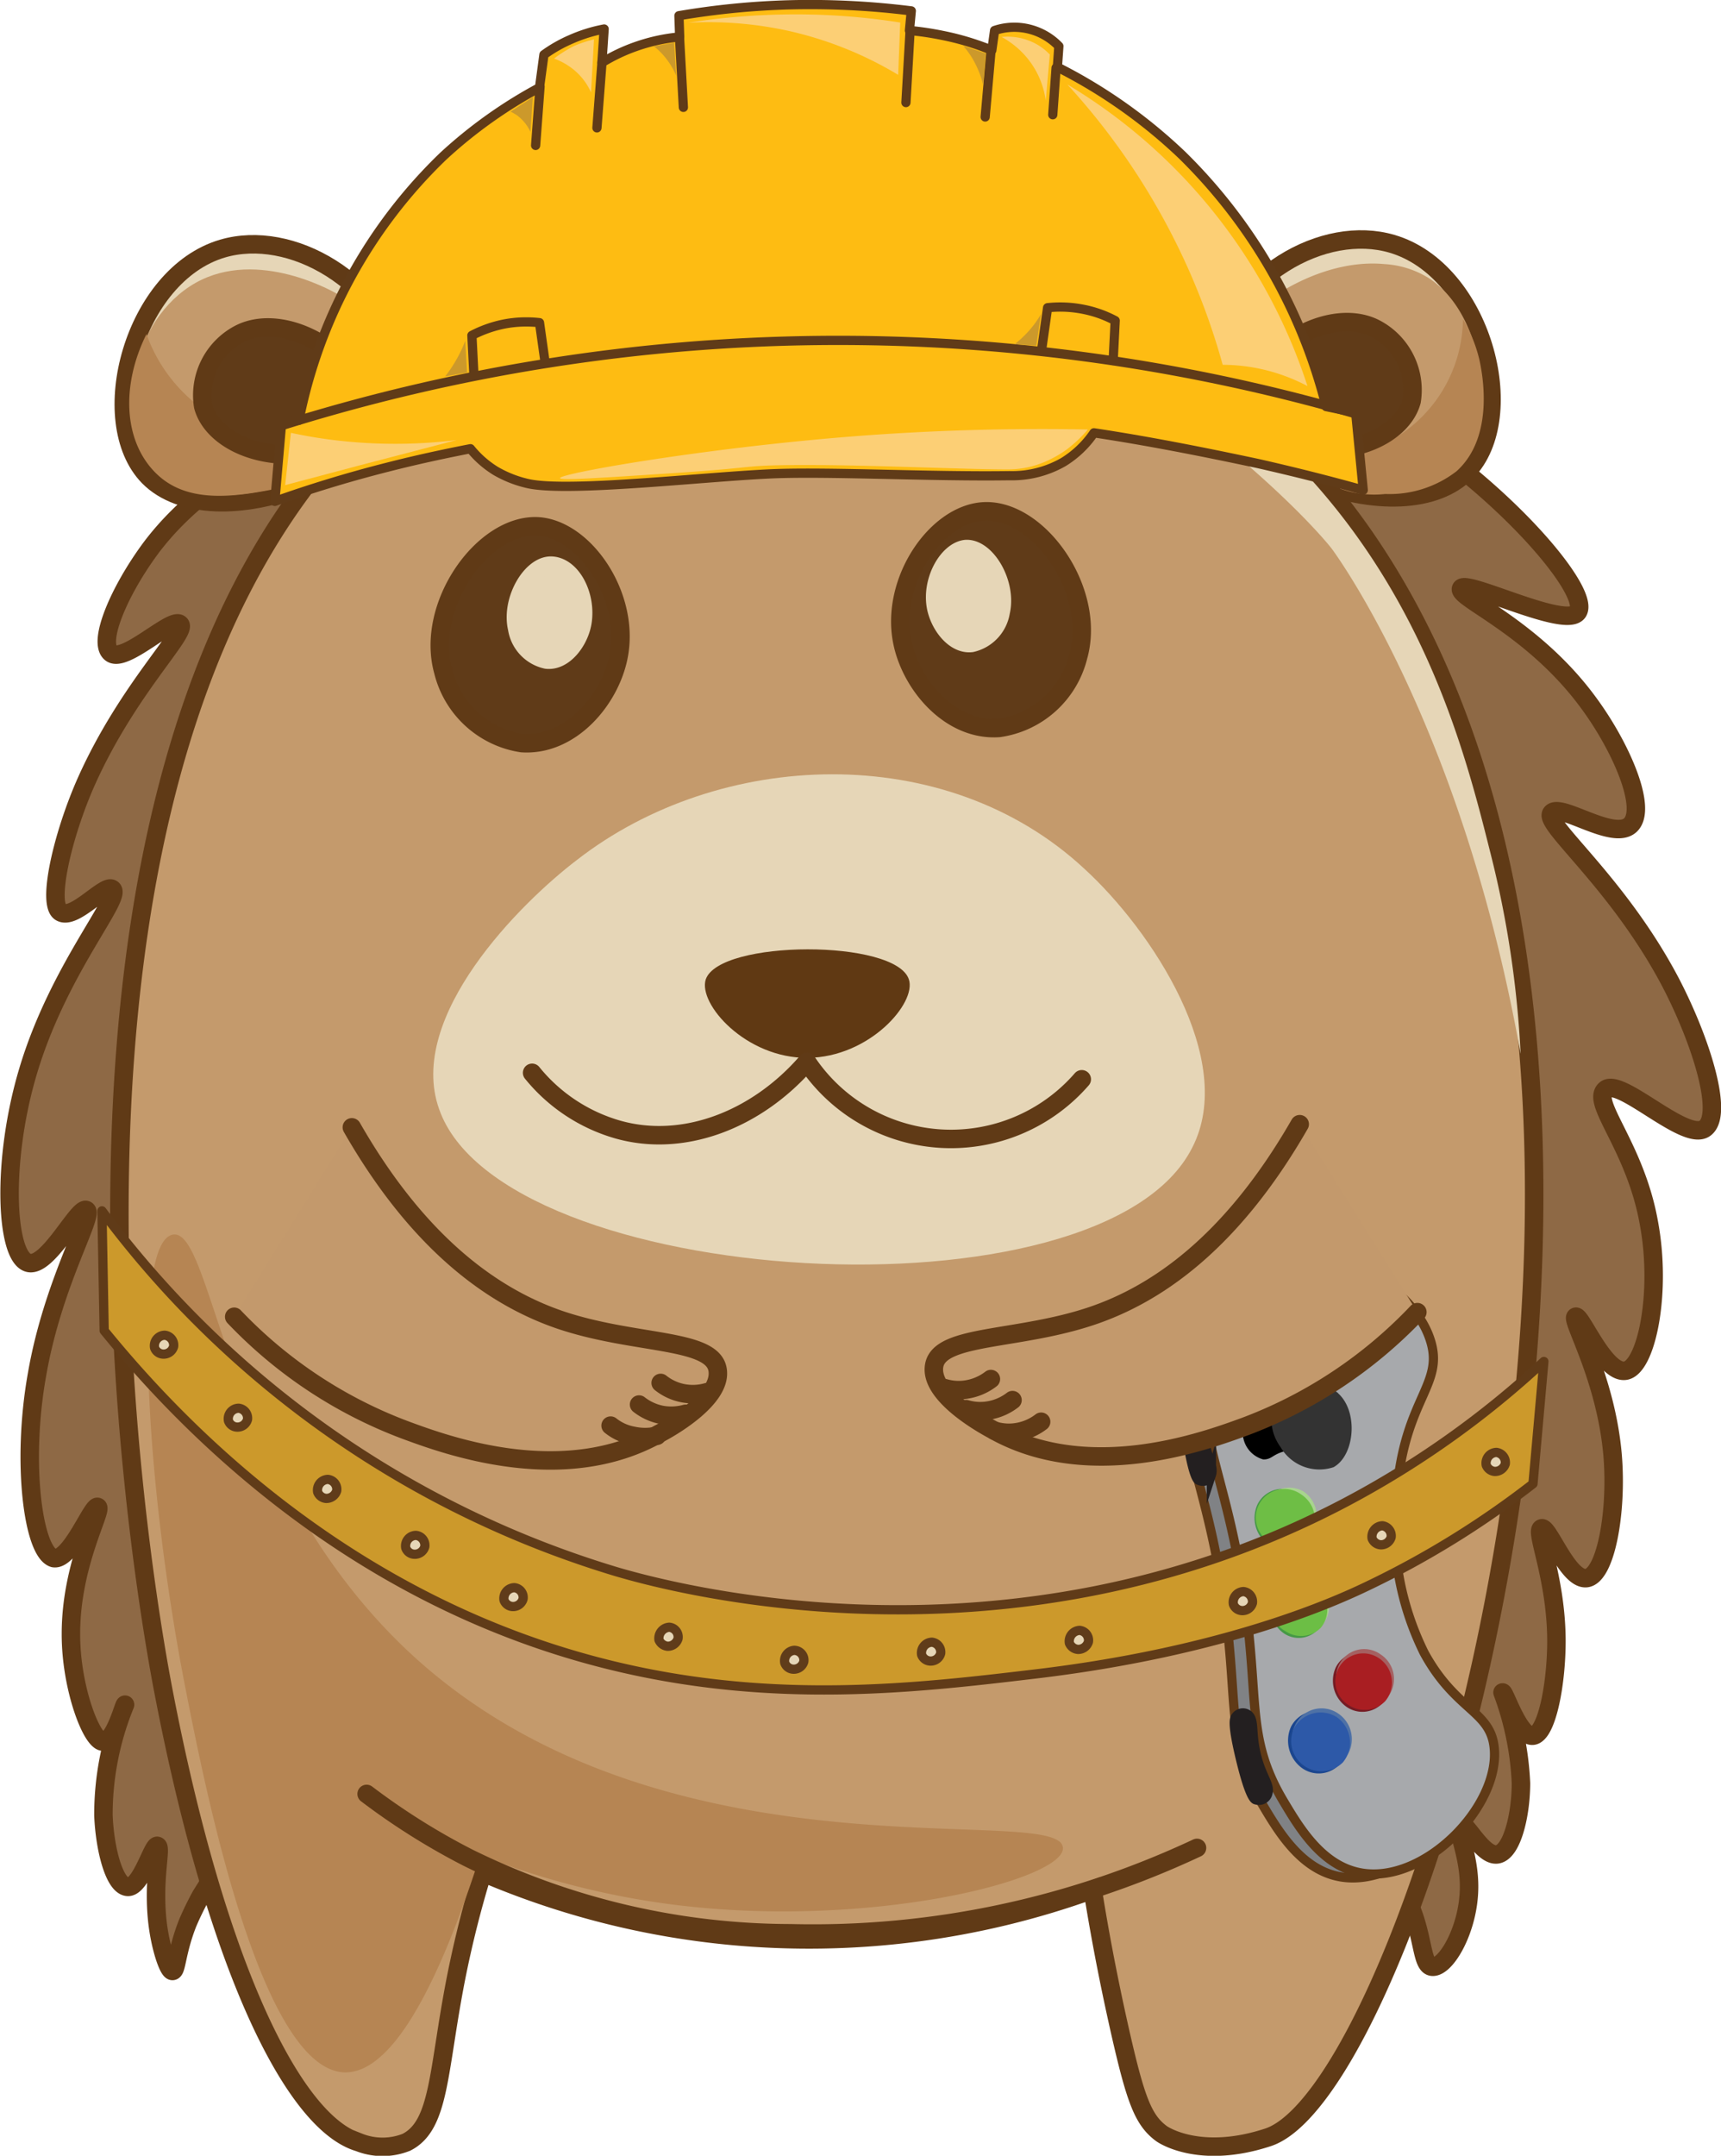
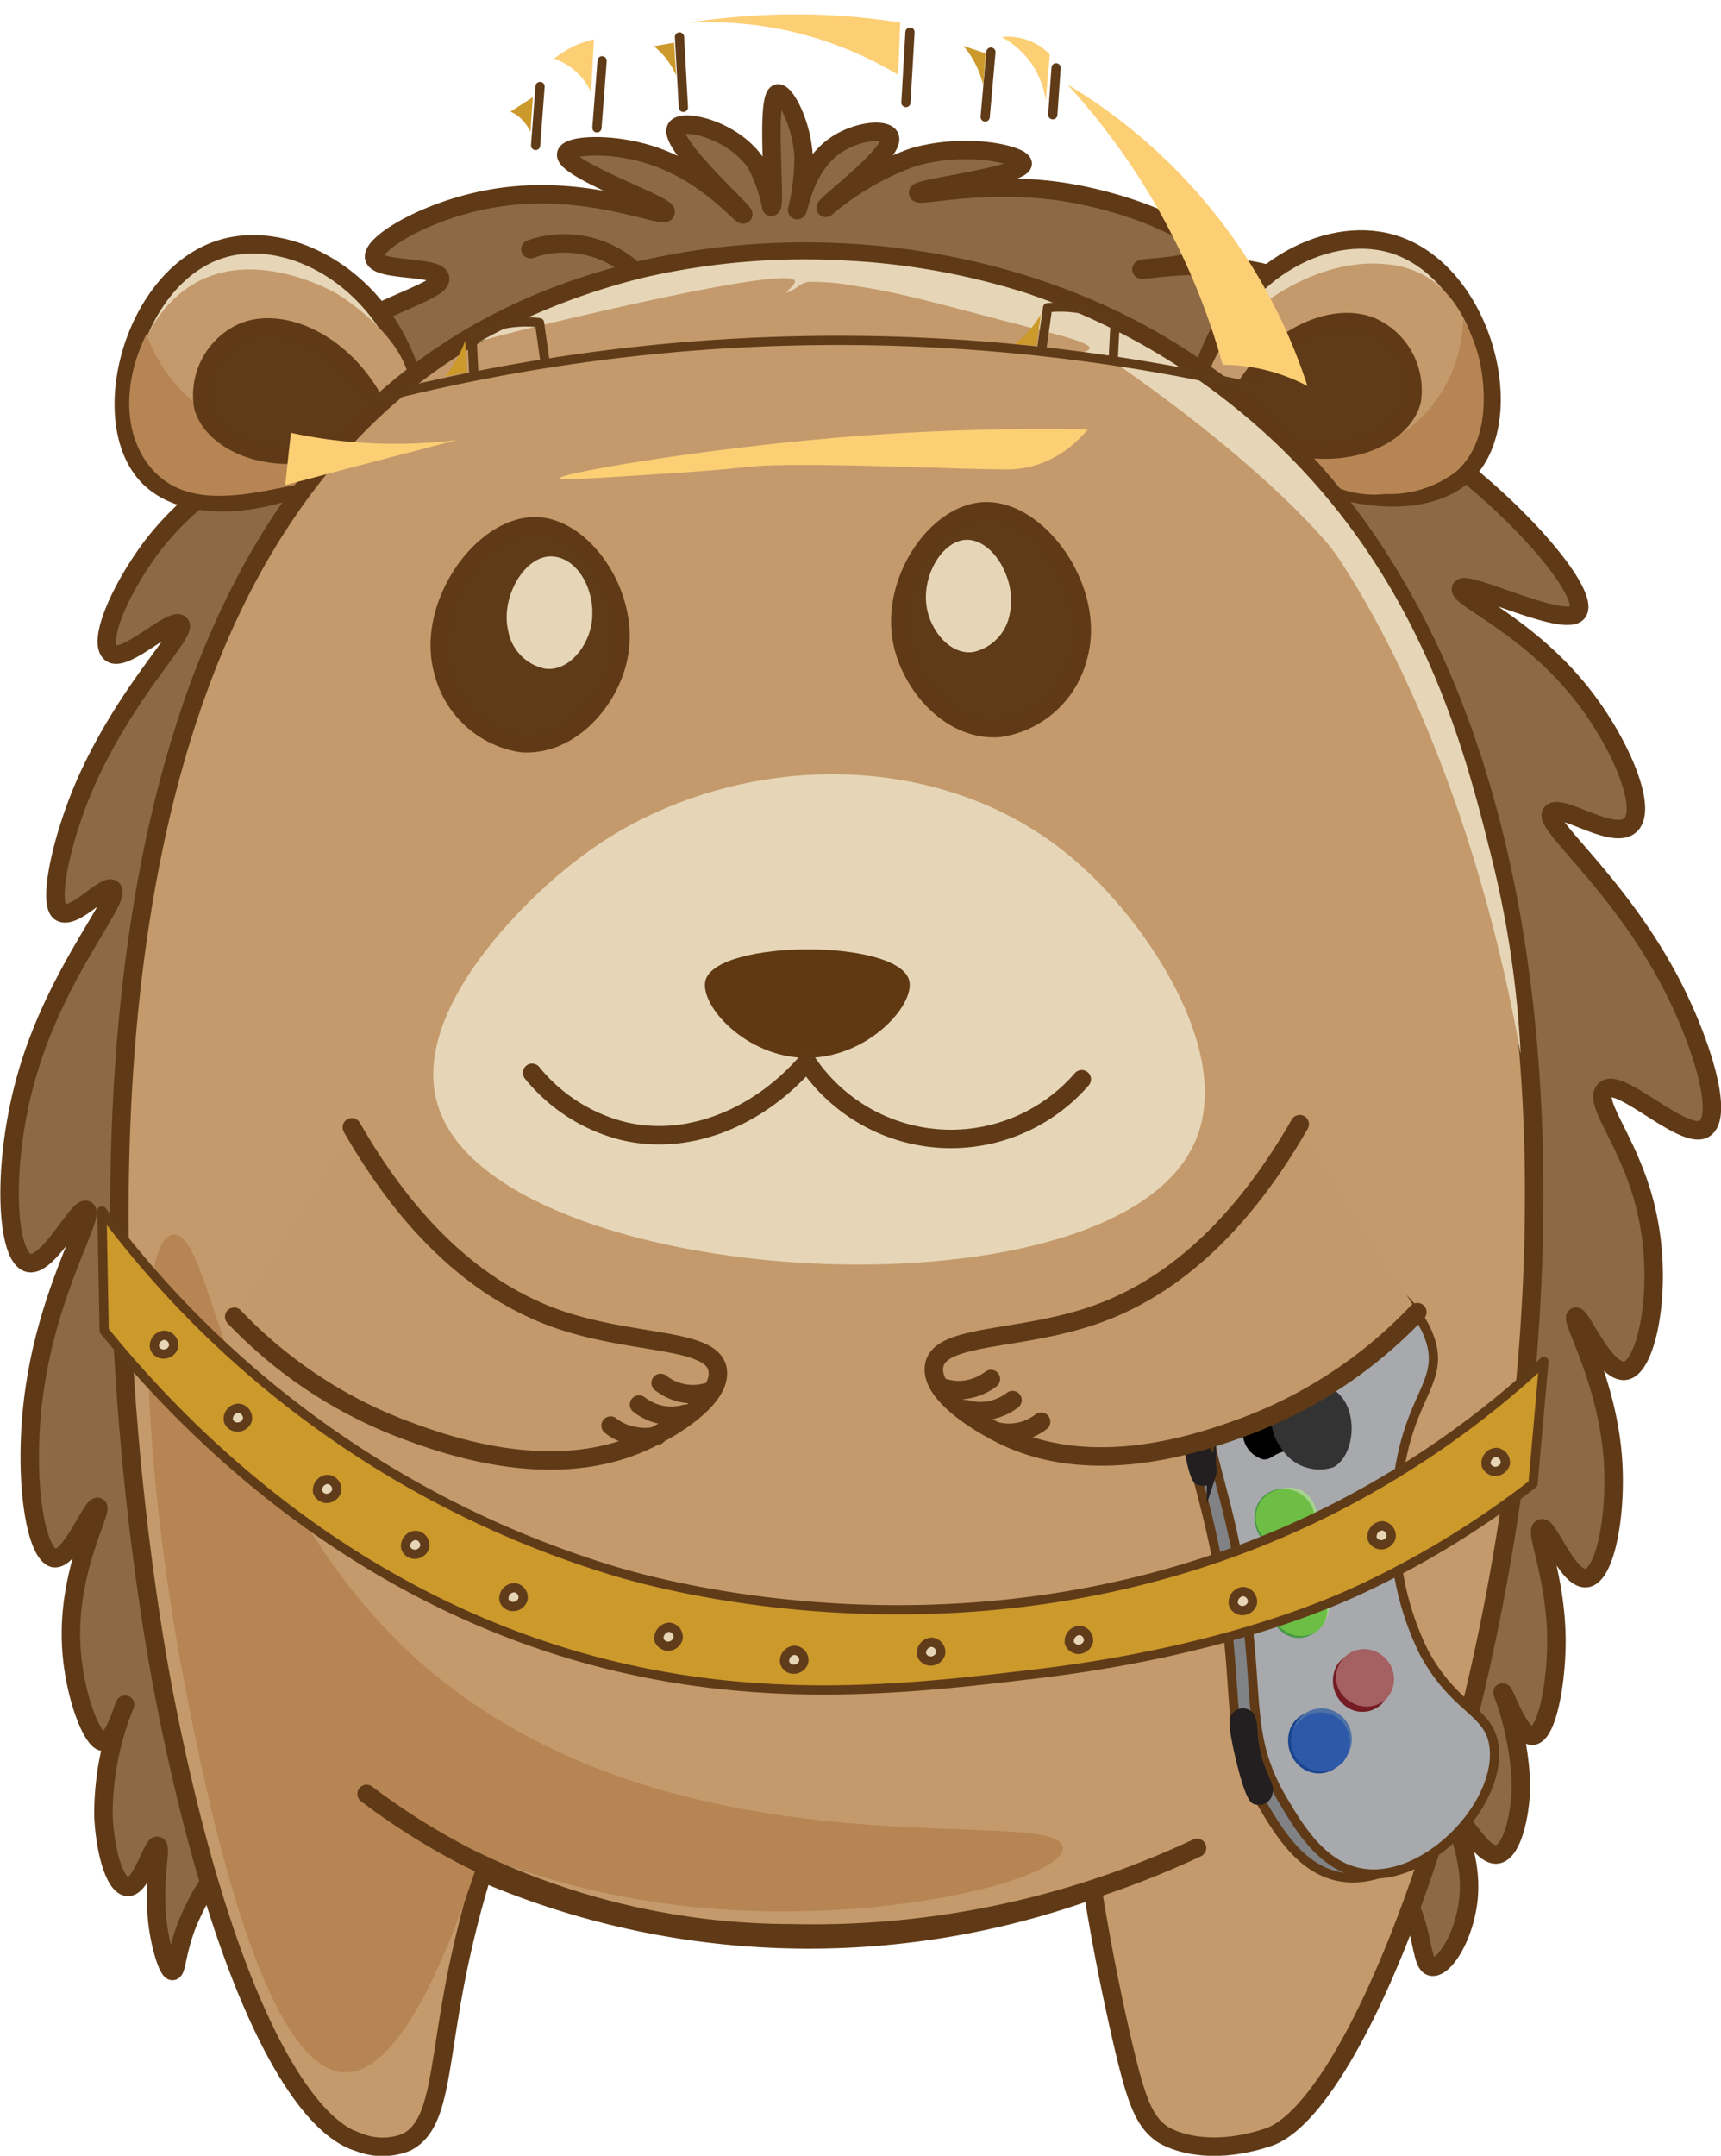
<svg xmlns="http://www.w3.org/2000/svg" viewBox="0 0 93.18 116.65">
  <defs>
    <style>.cls-1{fill:#8e6945;}.cls-1,.cls-2,.cls-23,.cls-25,.cls-5,.cls-6,.cls-7,.cls-8,.cls-9{stroke:#603a16;}.cls-1,.cls-2,.cls-23,.cls-24,.cls-25,.cls-28,.cls-29,.cls-32,.cls-33,.cls-5,.cls-7,.cls-8,.cls-9{stroke-linecap:round;}.cls-1,.cls-2,.cls-23,.cls-24,.cls-25,.cls-28,.cls-29,.cls-32,.cls-33,.cls-5,.cls-8,.cls-9{stroke-linejoin:round;}.cls-2,.cls-24,.cls-26,.cls-33{fill:#e6d6b7;}.cls-3,.cls-6{fill:#c49a6c;}.cls-4{fill:#b68553;}.cls-5{fill:#603b18;}.cls-20,.cls-21,.cls-22,.cls-6,.cls-7{stroke-miterlimit:10;}.cls-23,.cls-29,.cls-7{fill:none;}.cls-8{fill:#808285;}.cls-20,.cls-21,.cls-22,.cls-28,.cls-29,.cls-32,.cls-33,.cls-8,.cls-9{stroke-width:0.5px;}.cls-9{fill:#a7a9ac;}.cls-10{fill:#1b468f;}.cls-11{fill:#4e71a6;}.cls-12{fill:#2d59a8;}.cls-13{fill:#469946;}.cls-14{fill:#a8d48e;}.cls-15{fill:#6cbe45;}.cls-16{fill:#6ebe45;}.cls-17{fill:#751c24;}.cls-18{fill:#a56061;}.cls-19{fill:#a91e22;}.cls-20{fill:#231f20;stroke:#231f20;}.cls-21{stroke:#000;}.cls-22{fill:#333;stroke:#333;}.cls-24{stroke:#e6d6b7;}.cls-25{fill:#c3996c;}.cls-27{fill:#603913;}.cls-28{fill:#febc12;}.cls-28,.cls-29,.cls-32{stroke:#603b18;}.cls-30{fill:#fccf75;}.cls-31,.cls-32{fill:#cc992b;}.cls-33{stroke:#603c1a;}</style>
  </defs>
  <title>logo_hedge_construct_2</title>
  <g id="Layer_2" data-name="Layer 2">
    <g id="HedgeHog">
      <path id="Hairs" class="cls-1" d="M10.89,102.56a16.24,16.24,0,0,0-.74,1.52c-.61,1.56-.58,2.56-.81,2.57s-.67-1.32-.82-2.69c-.25-2.3.25-4,0-4.08s-.88,2.25-1.6,2.22-1.24-2-1.32-3.86a15.75,15.75,0,0,1,1.17-6c-.07,0-.55,1.94-1.17,2s-1.77-2.92-1.76-5.84c0-3.78,1.74-6.72,1.45-6.86s-1.46,2.92-2.38,2.77C1.8,84,1.15,79.16,2,74.4c.86-5,3.12-8.67,2.68-8.92s-2.09,3.15-3.15,2.85c-1.23-.35-1.46-5.55,0-10.4,1.65-5.51,5.11-9.37,4.55-9.82-.39-.32-2.06,1.69-2.8,1.25s.09-4.15,1.4-7.09c2.24-5,5.49-8.05,5.07-8.49s-3,2.13-3.74,1.56S6.43,32,8.17,29.65c3.51-4.67,9-6.09,8.8-6.62s-4.19,1-4.6.23,2.29-3,4.85-4.59c3.65-2.28,6.72-2.92,6.61-3.62s-3.4-.33-3.57-1.11,3.08-2.74,6.84-3.27c4.83-.69,8.81,1.18,8.94.81s-5.58-2.34-5.38-3.15c.12-.49,2.33-.61,4.38,0,3.18.94,5.09,3.38,5.2,3.27S36.1,7.71,36.62,6.93c.36-.54,3.11.1,4.32,1.92a8.31,8.31,0,0,1,.82,2.34c.29,0-.35-6,.35-6.13.39-.08,1.31,1.62,1.4,3.44a12.22,12.22,0,0,1-.35,2.87c.11,0,.36-2.27,2-3.45,1.13-.82,2.74-1,3-.53.43.8-3.56,3.72-3.45,3.86A15,15,0,0,1,49.47,8.5c2.91-.83,5.88-.11,5.9.35,0,.65-5.7,1.34-5.66,1.58s3.53-.68,7.77-.06c4,.6,7.81,2.41,7.65,3.27s-3.34.8-3.33.94,4.35-.91,8.41.76c2.72,1.11,4.89,3.28,4.56,4-.46,1-5.76-1-6-.41s4.37,2,9.11,5.49,8.21,7.8,7.54,8.71-6.06-1.8-6.31-1.29,3.93,2.09,6.95,6.26c1.74,2.38,3.14,5.65,2.22,6.54S84.46,43.41,84,44s3.57,3.71,6.43,9.12c1.65,3.15,2.93,7.2,1.87,7.94s-4.59-2.8-5.38-2.1,1.59,3.05,2.34,7.13C90,69.94,89.13,74,88,74.17s-2.41-3.06-2.69-2.92,1.64,3.32,2,7.48c.26,3.11-.38,6.51-1.4,6.66s-2.08-2.85-2.45-2.69.8,2.68.81,6.08c0,2.37-.53,5.07-1.28,5.14s-1.52-2.39-1.64-2.34a16.06,16.06,0,0,1,1,4.91c0,1.66-.47,3.72-1.28,3.85s-1.7-1.78-2-1.63.48,1.59.47,3.39c0,2.23-1.24,4.4-2,4.32s-.3-2.64-2.22-5A9,9,0,0,0,73,99.52C66.71,96,22.38,89.63,15.65,96.25A43.5,43.5,0,0,0,10.89,102.56Z" />
      <g id="Ears">
        <path class="cls-2" d="M16.46,26.26c-3.31,1.31-6.7,1.27-8.41-.46-2.94-3-.83-10.93,4-12.35,3.66-1.07,8.61,1.63,10.21,6.85" />
        <path class="cls-3" d="M16.17,26.09c-1.73.48-5.68,1.58-7.77-.59-2.28-2.37-1.47-7.81,1.87-10s7.6.18,8,.41c.2.13,4.5,2.75,3.91,5.9C21.68,24.55,18,25.59,16.17,26.09Z" />
        <path class="cls-4" d="M18.1,25.21a5.19,5.19,0,0,1-2.51,1.11c-2.47.5-5.25,1.07-7.07-.64s-2-4.76-.59-7.6A8.53,8.53,0,0,0,10.8,22c3.73,2.77,8.37,1.08,8.76.93A4.89,4.89,0,0,1,18.1,25.21Z" />
        <path class="cls-5" d="M18,24.28c-3.55,1-6.5-.42-7-2.3a3.74,3.74,0,0,1,2-3.93c2-1,5.43.26,7.32,3.77" />
        <path class="cls-2" d="M71,26c3.31,1.31,6.71,1.26,8.41-.47,2.94-3,.83-10.92-4.05-12.34-3.66-1.07-8.61,1.62-10.2,6.85" />
        <path class="cls-3" d="M70,25.21a10.68,10.68,0,0,0,4.67,1.29,5.93,5.93,0,0,0,3.86-.82c2.64-2.08,2.1-8.51-1.17-10.63a5.09,5.09,0,0,0-2.4-.76c-4.73-.45-10.23,4.26-9.58,7.3C65.75,23.13,67.62,24,70,25.21Z" />
        <path class="cls-4" d="M70.1,24.34a5.14,5.14,0,0,0,2.45,2.1,5.43,5.43,0,0,0,2.45.29,5.94,5.94,0,0,0,3.86-1.23c2.1-1.89,1.39-5.36,1.23-6.07a7.87,7.87,0,0,0-.88-2.16,7.62,7.62,0,0,1-4.09,6.66A7.33,7.33,0,0,1,70.1,24.34Z" />
        <path class="cls-5" d="M69.43,24c3.56,1,6.5-.43,7-2.3a3.75,3.75,0,0,0-2-3.94c-2-1-5.43.27-7.33,3.78" />
      </g>
      <g id="Body">
        <path class="cls-6" d="M26.91,17.46c-28.79,14.89-19.07,68.8-18.07,74,2.91,15.16,7.11,23.43,10.59,24.46a3.48,3.48,0,0,0,2.57,0c1.83-.92,1.7-3.84,2.69-8.88a57.86,57.86,0,0,1,1.44-5.72,44.72,44.72,0,0,0,13.4,3.42,45.17,45.17,0,0,0,19.63-2.49c.51,3.19,1.07,5.85,1.52,7.83.82,3.58,1.23,4.66,2.22,5.38,0,0,2,1.43,5.76.19C78,112.55,97.6,42.71,64.92,20,53.92,12.29,38,11.71,26.91,17.46Z" />
        <path class="cls-4" d="M9.34,66.81c-2.2.46-1.44,13.65.7,24.54,1.08,5.49,4.09,20.68,8.64,20.79,1.45,0,4-1.42,7.32-11.75A43.86,43.86,0,0,0,36,103c10.84,1.49,21.6-1.27,21.55-3-.07-2.56-21.22,2.19-35.05-10.28C12.06,80.26,11.59,66.34,9.34,66.81Z" />
        <path class="cls-7" d="M19.85,97.07a37,37,0,0,0,5.49,3.45,39.64,39.64,0,0,0,17.47,4.09,49,49,0,0,0,22-4.62" />
      </g>
      <g id="JoyStick">
        <path class="cls-8" d="M64.34,73.22c-.83,4.4.73,6.09,1.78,12.46s.11,8.38,2.29,12.06c.87,1.46,2.1,3.47,4.19,3.82,3.43.57,7.51-3.63,7.19-6.79-.21-2-2.09-2-3.8-5.12a15.56,15.56,0,0,1-1.44-9.12c.51-4.71,2.53-5.46,1.78-7.81-1.1-3.43-6.74-6-9.68-4.16C65.07,69.52,64.67,71.5,64.34,73.22Z" />
        <path class="cls-9" d="M65.46,73.06c-.84,4.4.72,6.1,1.77,12.47s.11,8.37,2.3,12c.87,1.46,2.1,3.47,4.19,3.82,3.43.58,7.51-3.63,7.18-6.78-.2-2-2.08-2-3.79-5.13a15.46,15.46,0,0,1-1.44-9.12c.51-4.71,2.53-5.46,1.77-7.81-1.1-3.43-6.73-6-9.67-4.16C66.18,69.37,65.78,71.34,65.46,73.06Z" />
        <path class="cls-10" d="M70.48,95.66a1.84,1.84,0,0,1-.58-2.23,1.57,1.57,0,0,1,2.26-.59,1.84,1.84,0,0,1,.39,2.61A1.55,1.55,0,0,1,70.48,95.66Z" />
        <path class="cls-11" d="M70.73,95.39a1.59,1.59,0,1,1,1.71-2.68,1.67,1.67,0,0,1,.36,2.47A1.64,1.64,0,0,1,70.73,95.39Z" />
        <path class="cls-12" d="M70.64,95.57a1.63,1.63,0,0,1-.56-2.09,1.65,1.65,0,0,1,2.26-.59,1.68,1.68,0,0,1,.37,2.47A1.64,1.64,0,0,1,70.64,95.57Z" />
        <path class="cls-13" d="M69.47,88.35a1.67,1.67,0,0,1-.54-2A1.46,1.46,0,0,1,71,85.75a1.71,1.71,0,0,1,.36,2.42A1.42,1.42,0,0,1,69.47,88.35Z" />
        <path class="cls-14" d="M69.7,88.1a1.46,1.46,0,1,1,1.56-2.46,1.53,1.53,0,0,1,.34,2.27A1.48,1.48,0,0,1,69.7,88.1Z" />
        <path class="cls-15" d="M69.61,88.27a1.46,1.46,0,1,1,1.56-2.46,1.54,1.54,0,0,1,.34,2.27A1.5,1.5,0,0,1,69.61,88.27Z" />
        <path class="cls-13" d="M68.65,83.56a1.76,1.76,0,0,1-.56-2.17,1.52,1.52,0,0,1,2.19-.58,1.79,1.79,0,0,1,.39,2.55A1.52,1.52,0,0,1,68.65,83.56Z" />
        <path class="cls-14" d="M68.89,83.3a1.55,1.55,0,0,1,1.66-2.61,1.62,1.62,0,0,1,.36,2.4A1.6,1.6,0,0,1,68.89,83.3Z" />
        <path class="cls-16" d="M68.8,83.48a1.55,1.55,0,1,1,1.66-2.61,1.63,1.63,0,0,1,.36,2.4A1.6,1.6,0,0,1,68.8,83.48Z" />
        <path class="cls-17" d="M72.88,92.34a1.73,1.73,0,0,1-.55-2.13,1.5,1.5,0,0,1,2.15-.57,1.77,1.77,0,0,1,.38,2.51A1.5,1.5,0,0,1,72.88,92.34Z" />
        <path class="cls-18" d="M73.12,92.08a1.52,1.52,0,1,1,1.63-2.56,1.59,1.59,0,0,1,.35,2.36A1.56,1.56,0,0,1,73.12,92.08Z" />
-         <path class="cls-19" d="M73,92.25a1.51,1.51,0,1,1,1.62-2.55A1.58,1.58,0,0,1,75,92.05,1.56,1.56,0,0,1,73,92.25Z" />
        <path class="cls-20" d="M68,97.39c-.09,0-.35-.2-.83-2.18S66.83,93,66.9,92.9a.47.47,0,0,1,.7-.1c.35.32.11,1,.46,2.31.29,1.07.71,1.47.59,1.91A.5.5,0,0,1,68,97.39Z" />
        <path class="cls-20" d="M64.91,80.1c-.08,0-.33-.24-.66-2.41s-.16-2.39-.09-2.49a.46.46,0,0,1,.71,0c.33.38,0,1.12.28,2.51.21,1.17.59,1.63.44,2.09A.48.48,0,0,1,64.91,80.1Z" />
        <path class="cls-21" d="M69.82,76.58c-.12-.14-.33,0-.93,0s-.68-.12-.9,0a1.1,1.1,0,0,0-.45.84,1.26,1.26,0,0,0,.89,1.3c.28,0,.33-.18.85-.37s1.14-.11,1.18-.27-.46-.25-.61-.68S70,76.76,69.82,76.58Z" />
        <path class="cls-22" d="M69.18,76.16a2.27,2.27,0,0,0,.36,2,2.18,2.18,0,0,0,2.56,1c1-.58,1.18-2.82.09-3.66A2.08,2.08,0,0,0,69.18,76.16Z" />
        <path class="cls-23" d="M28.72,13.48A5.58,5.58,0,0,1,32,13.36a5.64,5.64,0,0,1,2.45,1.4" />
      </g>
      <g id="Eyes">
        <path class="cls-5" d="M33.49,35.52c-.46,2.35-2.6,4.87-5.24,4.69A5.19,5.19,0,0,1,24,36.33c-1-3.55,2.15-8,5.12-7.85C31.65,28.63,34.14,32.25,33.49,35.52Z" />
        <path class="cls-24" d="M31.53,33.69c-.17,1-1,2.11-1.94,2A2.05,2.05,0,0,1,28,34c-.36-1.53.79-3.47,1.89-3.39S31.77,32.28,31.53,33.69Z" />
        <path class="cls-5" d="M48.85,34.71c.46,2.34,2.6,4.87,5.24,4.68a5.17,5.17,0,0,0,4.29-3.88c1-3.55-2.15-8-5.12-7.84C50.69,27.81,48.2,31.43,48.85,34.71Z" />
        <path class="cls-24" d="M50.67,32.79c.17,1,1,2.11,1.93,2a2.06,2.06,0,0,0,1.58-1.68c.36-1.54-.79-3.47-1.89-3.4C51.34,29.81,50.43,31.37,50.67,32.79Z" />
      </g>
      <g id="Hands">
        <path class="cls-25" d="M70.37,60.83c-3.78,6.58-7.9,9.23-11.21,10.36-4,1.36-8.2,1-8.57,2.65s2.88,3.37,3.15,3.52c5.18,2.94,11.48.63,13.67-.17A24.86,24.86,0,0,0,76.74,71" />
        <path class="cls-25" d="M53.65,74.62a2.89,2.89,0,0,1-1.23.55,2.74,2.74,0,0,1-1.28-.06" />
        <path class="cls-25" d="M54.82,75.76a2.89,2.89,0,0,1-1.23.55,2.74,2.74,0,0,1-1.28-.06" />
        <path class="cls-25" d="M56.37,76.93a2.89,2.89,0,0,1-1.23.55,2.74,2.74,0,0,1-1.28-.06" />
        <path class="cls-25" d="M19.05,61C22.84,67.62,27,70.27,30.27,71.4c4,1.37,8.2,1,8.57,2.65S36,77.42,35.68,77.58C30.5,80.51,24.2,78.21,22,77.4a24.78,24.78,0,0,1-9.32-6.15" />
        <path class="cls-25" d="M35.77,74.83a2.8,2.8,0,0,0,2.51.5" />
        <path class="cls-25" d="M34.6,76a2.88,2.88,0,0,0,1.23.56,2.93,2.93,0,0,0,1.29-.06" />
        <path class="cls-25" d="M33.06,77.14a2.72,2.72,0,0,0,1.22.55,3,3,0,0,0,1.29,0" />
      </g>
      <g id="Nose">
        <path class="cls-26" d="M23.77,60c3.37,9.76,35.89,11.79,40.78,2.1C67,57.36,62.34,50.32,58.7,47c-7.54-7-19.77-6.45-27.46-.47C28.2,48.84,22,55,23.77,60Z" />
        <path class="cls-27" d="M49.21,53c-.7-2.19-10.27-2.16-11,0-.42,1.33,2.18,4.27,5.52,4.24S49.63,54.28,49.21,53Z" />
        <path class="cls-23" d="M28.81,58.05a9.24,9.24,0,0,0,4.64,3.07c3.53,1,7.5-.5,10.24-3.66a9.38,9.38,0,0,0,14.88.94" />
        <path class="cls-26" d="M60.9,20a4.28,4.28,0,0,0-1.14-.58,6.27,6.27,0,0,0-2.23-.16c0-.05,1.43-.13,1.47-.41s-1.49-.67-2-.81c-5.91-1.52-8.19-2.21-10.6-2.55a12.77,12.77,0,0,0-2.48-.24,1.1,1.1,0,0,0-.41.07,1.59,1.59,0,0,0-.3.18c-.24.18-.59.36-.63.32s.5-.41.46-.61c-.22-1-16.39,3-16.88,3.2l-.26.11A36.37,36.37,0,0,1,34.94,15a39.06,39.06,0,0,1,10.87-.9,38.55,38.55,0,0,1,9.7,1.74A36.54,36.54,0,0,1,69,23.91c8,7.55,10.32,16.76,11.69,22.22A55.22,55.22,0,0,1,82.33,57c0,.07-.07-.4-.24-1.27-3.32-17.21-10-26.06-10-26.06S69,25.68,60.9,20Z" />
      </g>
      <g id="Helmet">
-         <path class="cls-28" d="M14.88,27.13c1.86-.66,3.89-1.29,6.1-1.85,1.56-.4,3.06-.72,4.49-1a5.38,5.38,0,0,0,1.38,1.21,6.19,6.19,0,0,0,1.79.69c2.28.47,9.83-.42,13.35-.55,3.12-.11,8.44.17,12.66.11A5.6,5.6,0,0,0,57.58,25a5.46,5.46,0,0,0,1.65-1.58c2.8.42,5.77,1,8.87,1.66q3,.68,5.71,1.44l-.41-4.19L71.8,22A28.94,28.94,0,0,0,64,8.39a28.16,28.16,0,0,0-6.75-4.76l.08-1.13a3.35,3.35,0,0,0-3.48-.85l-.15,1.07A14.44,14.44,0,0,0,51,1.91a16,16,0,0,0-1.76-.26L49.34.59A43.9,43.9,0,0,0,42.76.26a42.61,42.61,0,0,0-6,.59L36.8,2a9.73,9.73,0,0,0-2.38.52,9.53,9.53,0,0,0-1.83.87l.12-1.82a8.17,8.17,0,0,0-1.8.56,7.65,7.65,0,0,0-1.46.83l-.24,1.78A25.35,25.35,0,0,0,24,8.45a27.12,27.12,0,0,0-7.81,14.29l-.94.12Z" />
        <path class="cls-29" d="M15.35,23a100.72,100.72,0,0,1,57.9-.65" />
        <path class="cls-28" d="M32.6,3.29l-.28,3.63" />
        <path class="cls-28" d="M29,7.87l.24-3.19" />
        <path class="cls-28" d="M53.65,2.82l-.31,3.51" />
        <path class="cls-28" d="M57,6.21l.18-2.54" />
        <path class="cls-28" d="M37,5.81,36.79,2" />
        <path class="cls-28" d="M49.05,5.55l.22-3.81" />
        <path class="cls-29" d="M25.66,20.31l-.11-2.16a6.51,6.51,0,0,1,1.76-.62,6.33,6.33,0,0,1,1.9-.07l.29,2.05" />
        <path class="cls-29" d="M60.27,19.51l.11-2.16a6.19,6.19,0,0,0-1.76-.62,6.4,6.4,0,0,0-1.9-.08l-.32,2.26" />
        <path class="cls-30" d="M57.79,4.57a29.71,29.71,0,0,1,13,16.32A10,10,0,0,0,68.42,20a9.83,9.83,0,0,0-2.22-.26,36.77,36.77,0,0,0-2.73-7A37.08,37.08,0,0,0,57.79,4.57Z" />
        <path class="cls-30" d="M30.32,25.87c0-.25,7.53-1.58,15.52-2.23,5.32-.43,9.81-.46,13.06-.4a7.12,7.12,0,0,1-1.17,1.1,6.06,6.06,0,0,1-1,.58,5.11,5.11,0,0,1-2.21.48c-2.55,0-8.94-.32-12.57-.22-1.81.05-1.36.16-6.25.47C32.19,25.88,30.34,26,30.32,25.87Z" />
        <path class="cls-30" d="M54.23,2a4.68,4.68,0,0,1,1.62,1.45,4.6,4.6,0,0,1,.77,2l.22-2.5a3.16,3.16,0,0,0-.6-.49A3.23,3.23,0,0,0,54.23,2Z" />
        <path class="cls-30" d="M37.26,1.23a20.22,20.22,0,0,1,5.43.44,20,20,0,0,1,5.94,2.38l.11-2.83A36.25,36.25,0,0,0,42.65.78,37.78,37.78,0,0,0,37.26,1.23Z" />
        <path class="cls-30" d="M30,3.17a3.62,3.62,0,0,1,1.2.72A3.36,3.36,0,0,1,32,5l.16-2.87a6.48,6.48,0,0,0-1.08.36A6.69,6.69,0,0,0,30,3.17Z" />
        <path class="cls-30" d="M15.44,26.25l.31-2.83a25.85,25.85,0,0,0,3.26.49,27.19,27.19,0,0,0,5.72-.1L19.4,25.2Z" />
        <path class="cls-31" d="M25.29,20.16l-.1-1.72a6.81,6.81,0,0,1-.47,1,7.13,7.13,0,0,1-.62.93Z" />
        <path class="cls-31" d="M28.85,5.26l-.13,1.88a2.3,2.3,0,0,0-.73-.9,2.57,2.57,0,0,0-.35-.2Z" />
        <path class="cls-31" d="M36.5,2.31l.11,1.78a4.11,4.11,0,0,0-.49-.85,3.92,3.92,0,0,0-.72-.74Z" />
        <path class="cls-31" d="M53.37,2.89,53.23,4.6a5,5,0,0,0-.44-1.18,4.49,4.49,0,0,0-.64-.94Z" />
        <path class="cls-31" d="M56.11,18.7,56.36,17a5.53,5.53,0,0,1-.66.91,6.11,6.11,0,0,1-.77.72Z" />
      </g>
      <g id="Instruments">
        <path class="cls-32" d="M5.52,65.52A54.11,54.11,0,0,0,33.39,85.05c2.69.79,21.1,5.89,39.41-3.73a50.08,50.08,0,0,0,10.79-7.65L83,80.29a49.15,49.15,0,0,1-9,5.55c-1.63.78-7.59,3.51-17.95,4.74-6.39.76-14.09,1.67-22.83-.44C18.78,86.66,9.64,76.91,5.64,72Z" />
        <path class="cls-33" d="M36.71,88.67a.58.58,0,0,1-.56.41.57.57,0,0,1-.47-.34.6.6,0,0,1,.56-.69A.53.53,0,0,1,36.71,88.67Z" />
        <path class="cls-33" d="M9.4,72.86a.56.56,0,0,1-.57.41.51.51,0,0,1-.46-.34.57.57,0,0,1,.55-.68A.54.54,0,0,1,9.4,72.86Z" />
        <path class="cls-33" d="M13.4,76.81a.56.56,0,0,1-.57.41.51.51,0,0,1-.46-.34.57.57,0,0,1,.55-.68A.54.54,0,0,1,13.4,76.81Z" />
        <path class="cls-33" d="M18.23,80.67a.59.59,0,0,1-.57.41.54.54,0,0,1-.46-.34.58.58,0,0,1,.55-.69A.54.54,0,0,1,18.23,80.67Z" />
        <path class="cls-33" d="M23,83.69a.56.56,0,0,1-.57.41.51.51,0,0,1-.46-.34.57.57,0,0,1,.55-.68A.54.54,0,0,1,23,83.69Z" />
        <path class="cls-33" d="M28.32,86.52a.56.56,0,0,1-.56.41.52.52,0,0,1-.47-.34.58.58,0,0,1,.56-.68A.53.53,0,0,1,28.32,86.52Z" />
        <path class="cls-33" d="M43.52,89.91a.56.56,0,0,1-.57.41.51.51,0,0,1-.46-.34A.57.57,0,0,1,43,89.3.53.53,0,0,1,43.52,89.91Z" />
        <path class="cls-33" d="M50.93,89.47a.56.56,0,0,1-.56.41.52.52,0,0,1-.47-.34.58.58,0,0,1,.56-.68A.54.54,0,0,1,50.93,89.47Z" />
        <path class="cls-33" d="M58.93,88.84a.58.58,0,0,1-.56.41.55.55,0,0,1-.47-.34.59.59,0,0,1,.56-.69A.54.54,0,0,1,58.93,88.84Z" />
        <path class="cls-33" d="M67.81,86.74a.56.56,0,0,1-.57.41.52.52,0,0,1-.46-.34.58.58,0,0,1,.55-.69A.55.55,0,0,1,67.81,86.74Z" />
        <path class="cls-33" d="M75.32,83.18a.57.57,0,0,1-.56.41.54.54,0,0,1-.47-.34.59.59,0,0,1,.56-.69A.55.55,0,0,1,75.32,83.18Z" />
        <path class="cls-33" d="M81.5,79.21a.58.58,0,0,1-.57.41.54.54,0,0,1-.46-.34.58.58,0,0,1,.55-.69A.55.55,0,0,1,81.5,79.21Z" />
      </g>
    </g>
  </g>
</svg>